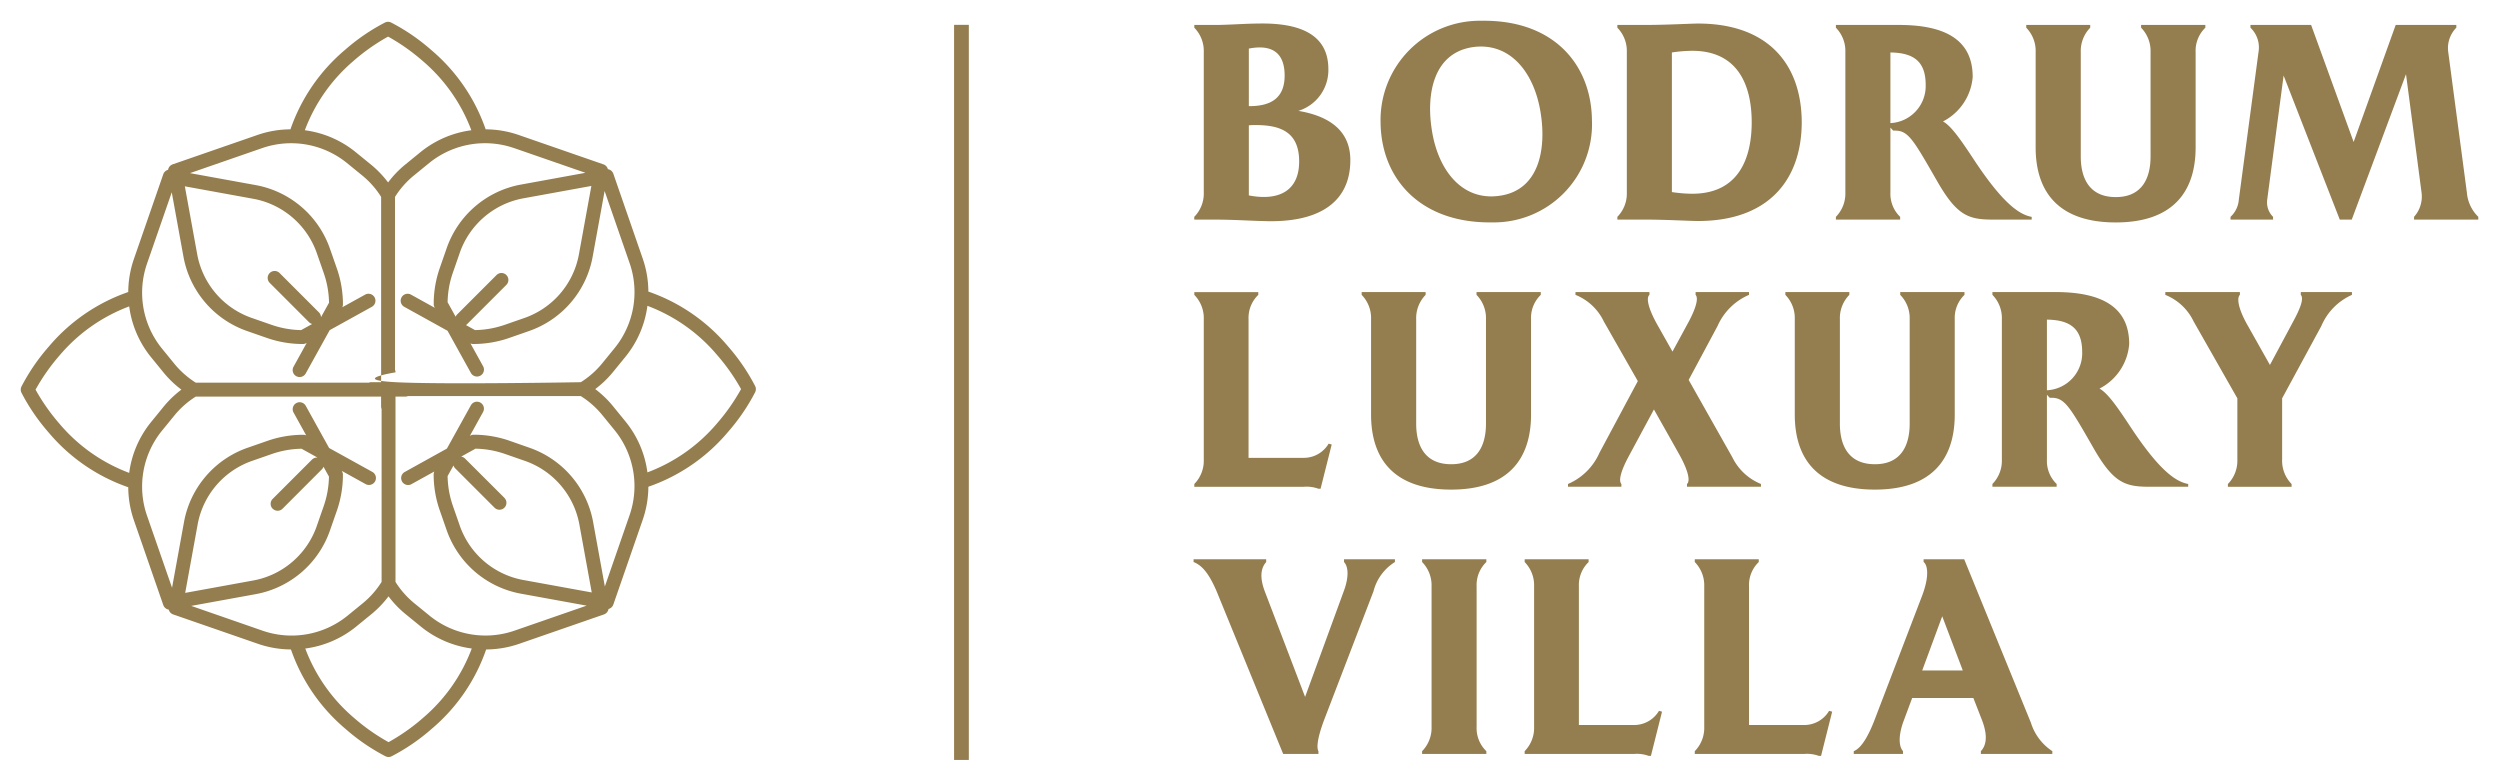
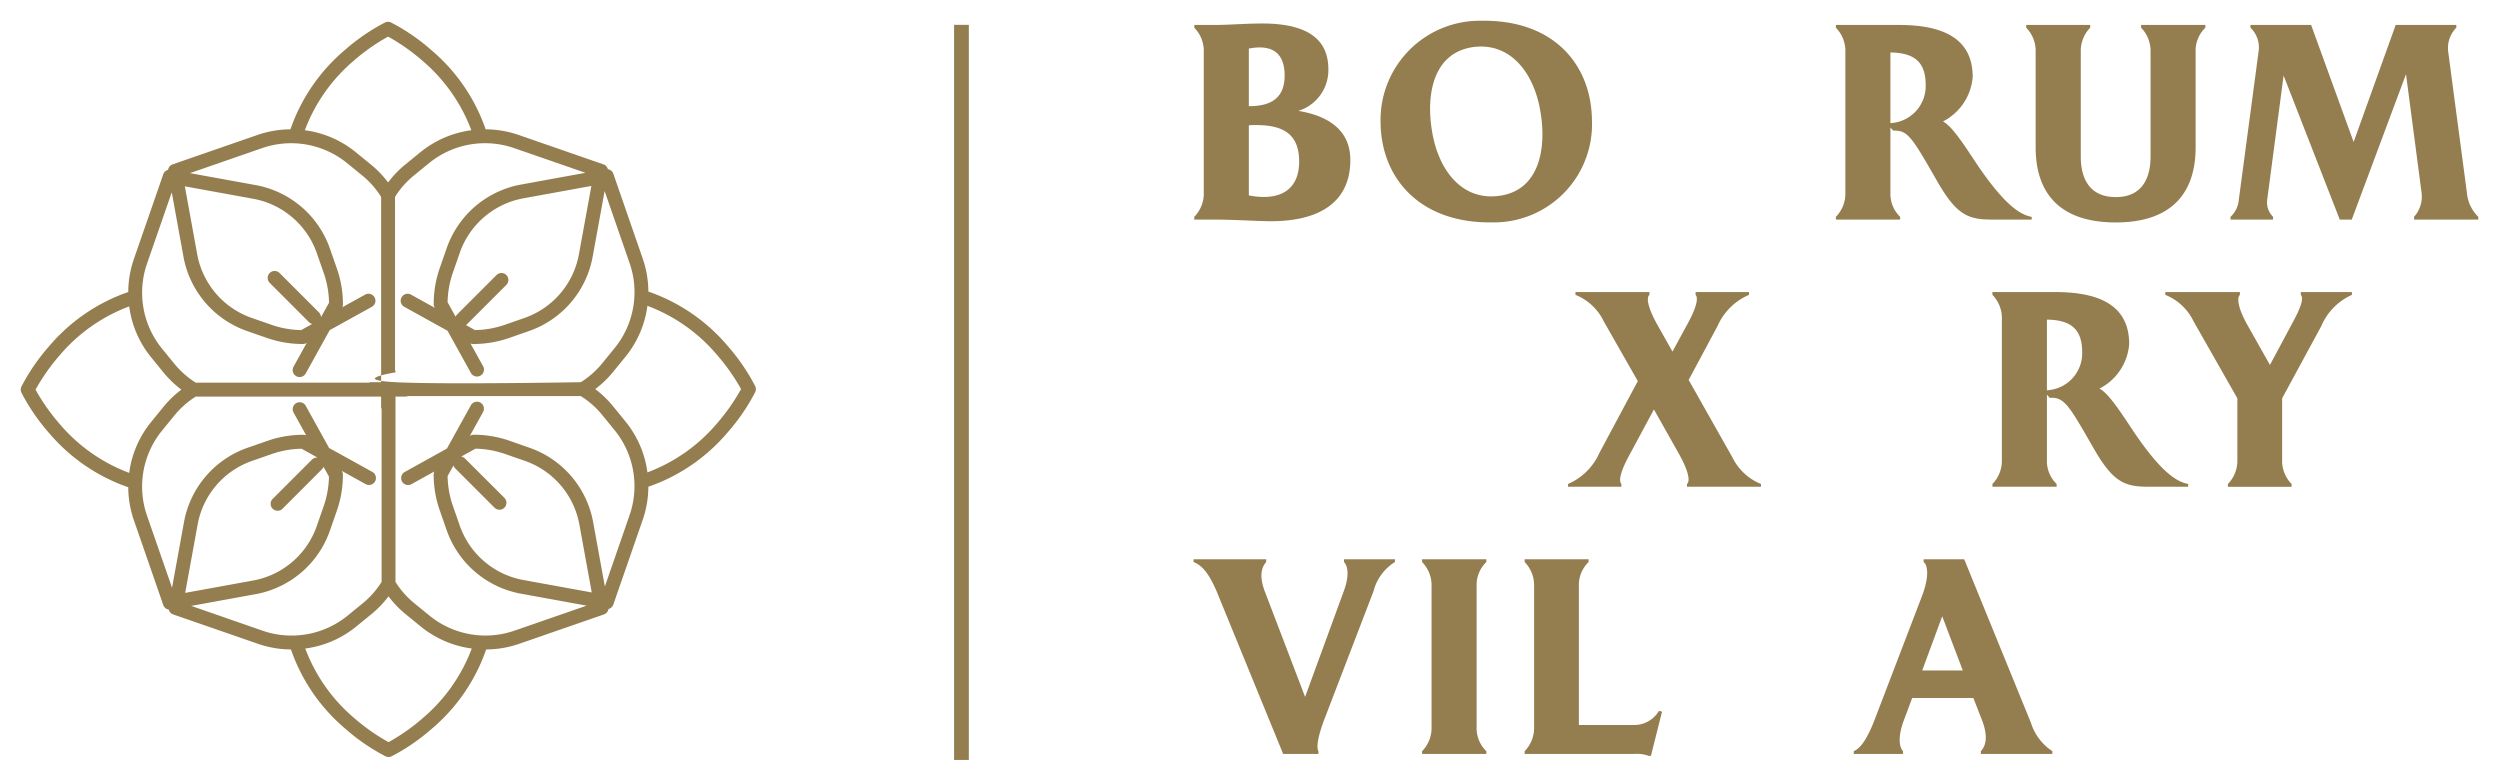
<svg xmlns="http://www.w3.org/2000/svg" width="241" height="75" viewBox="0 0 241 75">
  <defs>
    <clipPath id="clip-logo">
      <rect width="241" height="75" />
    </clipPath>
  </defs>
  <g id="logo" clip-path="url(#clip-logo)">
    <g id="bodrum_luxury_villa_logo_copy-02" data-name="bodrum luxury villa logo copy-02" transform="translate(-344.672 -33.237)">
      <g id="Layer_1" data-name="Layer 1">
        <g id="Group_1" data-name="Group 1">
          <path id="Path_25" data-name="Path 25" d="M0,0A16.258,16.258,0,0,1-6.715,4.73a9.773,9.773,0,0,0-2.1-4.889l-1.223-1.5A9.87,9.87,0,0,0-11.747-3.3a9.833,9.833,0,0,0,1.709-1.637l1.223-1.5a9.785,9.785,0,0,0,2.1-4.89A16.259,16.259,0,0,1,0-6.589,19.272,19.272,0,0,1,2.313-3.3,19.227,19.227,0,0,1,0,0M-8.432,8.848l-2.386,6.883-1.147-6.3a9.363,9.363,0,0,0-6.189-7.1L-20,1.684A10.494,10.494,0,0,0-23.277,1.1h-.007a.6.6,0,0,0-.078.007.714.714,0,0,0-.093-.009.67.67,0,0,0-.325.084l-.052.029,1.273-2.3A.671.671,0,0,0-22.821-2a.67.67,0,0,0-.911.262l-2.312,4.173L-30.109,4.69a.671.671,0,0,0-.263.912.672.672,0,0,0,.588.346.664.664,0,0,0,.324-.084l2.2-1.219c-.009.02-.015.041-.022.061a.641.641,0,0,0-.021.067.673.673,0,0,0-.014.111c0,.012-.005.023-.005.035v0s0,.005,0,.008a10.488,10.488,0,0,0,.582,3.444l.644,1.846a9.36,9.36,0,0,0,7.1,6.19l6.423,1.169-6.958,2.412a8.547,8.547,0,0,1-8.159-1.423l-1.5-1.222A8.463,8.463,0,0,1-31,15.288V-2.576h.949a.669.669,0,0,0,.246-.048h16.669A8.438,8.438,0,0,1-11.077-.81L-9.854.69A8.544,8.544,0,0,1-8.432,8.848M-20.5,7.186-24.3,3.394a.663.663,0,0,0-.369-.186l1.377-.763a9.108,9.108,0,0,1,2.844.506l1.847.643a8.022,8.022,0,0,1,5.312,6.077l1.207,6.634-6.675-1.215a8.022,8.022,0,0,1-6.077-5.311l-.643-1.846a9.182,9.182,0,0,1-.5-2.848l.568-1.024a.662.662,0,0,0,.165.281l3.792,3.793a.673.673,0,0,0,.949,0,.671.671,0,0,0,0-.949m-7.872,21.237a19.188,19.188,0,0,1-3.294,2.312,19.144,19.144,0,0,1-3.3-2.312,16.251,16.251,0,0,1-4.729-6.713,9.781,9.781,0,0,0,4.888-2.1l1.5-1.223a9.87,9.87,0,0,0,1.637-1.709,9.833,9.833,0,0,0,1.637,1.709l1.5,1.222a9.774,9.774,0,0,0,4.888,2.1,16.242,16.242,0,0,1-4.729,6.713m-15.437-8.432L-50.695,17.6l6.3-1.147a9.36,9.36,0,0,0,7.1-6.189l.645-1.848a10.522,10.522,0,0,0,.58-3.275.787.787,0,0,0-.007-.086.714.714,0,0,0,.009-.093.669.669,0,0,0-.084-.324l-.029-.053,2.3,1.274a.666.666,0,0,0,.324.084.672.672,0,0,0,.588-.346.672.672,0,0,0-.262-.912L-37.4,2.379l-2.252-4.066a.671.671,0,0,0-.912-.262.672.672,0,0,0-.262.912l1.219,2.2a.444.444,0,0,0-.061-.022.489.489,0,0,0-.068-.021.65.65,0,0,0-.109-.015c-.012,0-.024,0-.036,0h-.011a10.478,10.478,0,0,0-3.443.582l-1.847.643a9.363,9.363,0,0,0-6.19,7.1l-1.169,6.423L-54.955,8.9A8.549,8.549,0,0,1-53.533.737l1.223-1.5a8.447,8.447,0,0,1,2.059-1.815h17.863v.948a.679.679,0,0,0,.048.247V15.288a8.478,8.478,0,0,1-1.814,2.058l-1.5,1.223a8.547,8.547,0,0,1-8.158,1.422m.977-11.761a.668.668,0,0,0,.948,0L-38.1,4.438a.656.656,0,0,0,.158-.256l.528.954a9.119,9.119,0,0,1-.506,2.844l-.643,1.847a8.02,8.02,0,0,1-6.077,5.311l-6.634,1.208,1.215-6.676a8.019,8.019,0,0,1,5.311-6.076l1.847-.643a9.136,9.136,0,0,1,2.847-.5l1.54.853a.667.667,0,0,0-.534.191l-3.792,3.792a.67.67,0,0,0,0,.948M-56.671,4.778A16.255,16.255,0,0,1-63.387.048,19.327,19.327,0,0,1-65.7-3.247a19.367,19.367,0,0,1,2.313-3.295,16.264,16.264,0,0,1,6.716-4.73,9.759,9.759,0,0,0,2.1,4.889l1.223,1.5A9.827,9.827,0,0,0-51.64-3.247a9.839,9.839,0,0,0-1.709,1.638l-1.223,1.5a9.771,9.771,0,0,0-2.1,4.889m1.716-20.167,2.387-6.884,1.146,6.3a9.361,9.361,0,0,0,6.19,7.1l1.847.644a10.464,10.464,0,0,0,3.275.58h.011a.615.615,0,0,0,.075-.007.562.562,0,0,0,.092.009.675.675,0,0,0,.326-.083l.051-.029-1.273,2.3a.672.672,0,0,0,.262.912.678.678,0,0,0,.324.084.67.67,0,0,0,.588-.347l2.311-4.173,4.066-2.251a.671.671,0,0,0,.261-.912.67.67,0,0,0-.911-.262l-2.2,1.218c.009-.019.015-.04.023-.06s.015-.045.021-.068a.791.791,0,0,0,.013-.109c0-.013.005-.024.005-.037v0s0-.005,0-.007a10.489,10.489,0,0,0-.582-3.444l-.644-1.846a9.36,9.36,0,0,0-7.1-6.19l-6.423-1.169,6.958-2.412A8.547,8.547,0,0,1-35.7-25.11l1.5,1.222a8.465,8.465,0,0,1,1.815,2.059V-3.965h-.948a.659.659,0,0,0-.247.048H-50.251A8.485,8.485,0,0,1-52.31-5.731l-1.223-1.5a8.547,8.547,0,0,1-1.422-8.158m11.831,1.851,3.792,3.793a.663.663,0,0,0,.3.169l-1.065.59a9.148,9.148,0,0,1-2.844-.506l-1.847-.643A8.025,8.025,0,0,1-50.1-16.212l-1.207-6.634,6.676,1.215a8.02,8.02,0,0,1,6.076,5.311l.643,1.846a9.141,9.141,0,0,1,.505,2.847l-.777,1.4a.668.668,0,0,0-.2-.47l-3.792-3.792a.671.671,0,0,0-.949,0,.67.67,0,0,0,0,.948m8.112-21.426a19.227,19.227,0,0,1,3.3-2.313,19.272,19.272,0,0,1,3.294,2.313,16.268,16.268,0,0,1,4.731,6.715,9.776,9.776,0,0,0-4.89,2.1l-1.5,1.223a9.827,9.827,0,0,0-1.636,1.709,9.911,9.911,0,0,0-1.637-1.71l-1.5-1.222a9.772,9.772,0,0,0-4.89-2.1,16.268,16.268,0,0,1,4.731-6.715m15.437,8.432,6.884,2.386L-18.991-23a9.362,9.362,0,0,0-7.1,6.19l-.644,1.848a10.522,10.522,0,0,0-.581,3.274.8.8,0,0,0,.008.087.682.682,0,0,0-.01.092.67.67,0,0,0,.084.325l.029.052-2.3-1.273a.67.67,0,0,0-.911.262.671.671,0,0,0,.261.912l4.174,2.311,2.252,4.066a.669.669,0,0,0,.587.345.666.666,0,0,0,.324-.084.669.669,0,0,0,.262-.911l-1.218-2.2a.436.436,0,0,0,.06.023.589.589,0,0,0,.068.021.65.65,0,0,0,.109.014c.013,0,.024,0,.037,0h.01a10.51,10.51,0,0,0,3.444-.582l1.846-.644a9.361,9.361,0,0,0,6.19-7.1l1.169-6.423,2.412,6.958A8.544,8.544,0,0,1-9.854-7.279l-1.223,1.5a8.463,8.463,0,0,1-2.058,1.815s-13.4.237-17.864,0,0-.949,0-.949a.678.678,0,0,0-.048-.246V-21.829a8.442,8.442,0,0,1,1.815-2.058l1.5-1.223a8.544,8.544,0,0,1,8.158-1.422m-.736,12.239a.669.669,0,0,0-.949,0L-25.052-10.5a.658.658,0,0,0-.149.227l-.777-1.4a9.148,9.148,0,0,1,.506-2.844l.643-1.848a8.025,8.025,0,0,1,6.077-5.311l6.634-1.207-1.215,6.675a8.022,8.022,0,0,1-5.311,6.077l-1.846.643a9.14,9.14,0,0,1-2.847.5l-.869-.481a.676.676,0,0,0,.1-.084l3.792-3.792a.67.67,0,0,0,0-.948M3.674-3.584A19.2,19.2,0,0,0,1.042-7.436,17.48,17.48,0,0,0-6.625-12.7a9.841,9.841,0,0,0-.54-3.172L-10-24.058a.67.67,0,0,0-.526-.442.669.669,0,0,0-.427-.463L-19.136-27.8a9.836,9.836,0,0,0-3.172-.54,17.479,17.479,0,0,0-5.268-7.666,19.18,19.18,0,0,0-3.852-2.633.668.668,0,0,0-.579,0,19.211,19.211,0,0,0-3.852,2.633,17.47,17.47,0,0,0-5.267,7.666,9.842,9.842,0,0,0-3.173.54l-8.182,2.836a.668.668,0,0,0-.441.526.669.669,0,0,0-.464.427l-2.836,8.182a9.863,9.863,0,0,0-.54,3.172,17.485,17.485,0,0,0-7.666,5.268,19.231,19.231,0,0,0-2.633,3.852.675.675,0,0,0,0,.579A19.231,19.231,0,0,0-64.428.895a17.485,17.485,0,0,0,7.666,5.268,9.873,9.873,0,0,0,.54,3.172l2.836,8.182a.671.671,0,0,0,.527.442.67.67,0,0,0,.426.463l8.182,2.836a9.875,9.875,0,0,0,3.173.541,17.48,17.48,0,0,0,5.267,7.665A19.179,19.179,0,0,0-31.959,32.1a.672.672,0,0,0,.29.066.664.664,0,0,0,.289-.066,19.179,19.179,0,0,0,3.852-2.633A17.48,17.48,0,0,0-22.261,21.8a9.871,9.871,0,0,0,3.173-.541l8.182-2.836a.671.671,0,0,0,.442-.526A.667.667,0,0,0-10,17.469l2.836-8.182a9.847,9.847,0,0,0,.54-3.173A17.488,17.488,0,0,0,1.042.847,19.2,19.2,0,0,0,3.674-3.005a.668.668,0,0,0,0-.579" transform="translate(413.798 74.045)" fill="#947d4e" />
          <path id="Path_26" data-name="Path 26" d="M114.28-35.237H115.7V-106.1H114.28Z" transform="translate(322.366 141.732)" fill="#947d4e" />
          <path id="Path_27" data-name="Path 27" d="M0,0C0-2.842-1.8-3.512-4.182-3.512a5.341,5.341,0,0,0-.67.027V3.271C-1.77,3.86,0,2.681,0,0M-4.852-10.885v5.55H-4.8c2.011,0,3.4-.724,3.4-2.949,0-2.359-1.394-3-3.458-2.6M4.933-.134c0,4.129-3.11,6.112-8.5,5.871-.644,0-2.789-.134-4.4-.134h-2.145V5.335A3.2,3.2,0,0,0-9.195,3V-10.563a3.192,3.192,0,0,0-.912-2.332v-.268h2.145c.992,0,2.976-.134,3.941-.134C.295-13.4,2.815-12.118,2.815-8.9A4.114,4.114,0,0,1-.08-4.879c2.574.428,5.013,1.635,5.013,4.745" transform="translate(469.911 48.805)" fill="#947d4e" />
          <path id="Path_28" data-name="Path 28" d="M0,0C-.589-3.941-2.949-6.943-6.595-6.407c-3.753.59-4.45,4.5-3.914,7.935.59,3.941,2.949,6.944,6.595,6.381C-.161,7.346.536,3.432,0,0M-4.665,10.482c-6.97.107-10.723-4.235-10.777-9.624A9.565,9.565,0,0,1-5.71-8.954C1.26-9.061,4.879-4.718,4.933.644a9.459,9.459,0,0,1-9.6,9.838" transform="translate(493.202 44.193)" fill="#947d4e" />
-           <path id="Path_29" data-name="Path 29" d="M0,0C0-3.431-1.233-6.89-5.737-6.89a13.83,13.83,0,0,0-1.957.161V6.729a13.679,13.679,0,0,0,1.957.161C-1.233,6.89,0,3.432,0,0M4.825,0c-.027,5.737-3.378,9.518-10,9.518-.778,0-3.083-.135-4.987-.135h-2.788V9.115a3.194,3.194,0,0,0,.912-2.332V-6.782a3.2,3.2,0,0,0-.912-2.333v-.268h2.788c1.957,0,4.343-.134,4.987-.134,6.621,0,9.972,3.78,10,9.517" transform="translate(513.536 45.024)" fill="#947d4e" />
          <path id="Path_30" data-name="Path 30" d="M0,0A3.579,3.579,0,0,0,3.4-3.673C3.4-5.845,2.359-6.782,0-6.809ZM13.619,9.035V9.3H9.812C7.453,9.3,6.354,8.847,4.45,5.5,2.2,1.582,1.716.724.456.724H.268L0,.429V6.7A3.068,3.068,0,0,0,.938,9.035V9.3H-5.255V9.035A3.2,3.2,0,0,0-4.343,6.7V-6.863a3.189,3.189,0,0,0-.912-2.332v-.268H.831c4.584,0,7.1,1.527,7.1,5.013A5.288,5.288,0,0,1,5.067-.161c.858.456,1.93,2.091,3.19,4,2.681,3.994,4.209,4.986,5.362,5.2" transform="translate(526.908 45.105)" fill="#947d4e" />
          <path id="Path_31" data-name="Path 31" d="M0,0V.268A3.068,3.068,0,0,0-.938,2.6V11.8c0,4.371-2.279,7.239-7.7,7.239-5.442,0-7.721-2.868-7.721-7.239V2.6A3.2,3.2,0,0,0-17.265.268V0H-11.1V.268A3.2,3.2,0,0,0-12.01,2.6V12.68c0,2.145.858,3.915,3.377,3.915,2.493,0,3.351-1.77,3.351-3.915V2.6A3.2,3.2,0,0,0-6.193.268V0Z" transform="translate(557.268 35.641)" fill="#947d4e" />
          <path id="Path_32" data-name="Path 32" d="M0,0V.268H-6.193V0a2.925,2.925,0,0,0,.724-2.333l-1.5-11.42L-12.2.268h-1.153l-5.415-13.887L-20.348-1.663A1.952,1.952,0,0,0-19.785,0V.268h-4.1V0a2.491,2.491,0,0,0,.8-1.663l1.9-14.234a2.625,2.625,0,0,0-.778-2.333V-18.5h5.845l4.1,11.286L-7.962-18.5h5.844v.268A2.794,2.794,0,0,0-2.9-15.9L-1.1-2.333A3.658,3.658,0,0,0,0,0" transform="translate(583.58 54.139)" fill="#947d4e" />
-           <path id="Path_33" data-name="Path 33" d="M0,0-1.073,4.262h-.214a3.3,3.3,0,0,0-1.394-.187H-13.244V3.807a3.2,3.2,0,0,0,.912-2.333V-12.091a3.2,3.2,0,0,0-.912-2.333v-.267h6.166v.267a3.071,3.071,0,0,0-.938,2.333V1.286h5.335A2.768,2.768,0,0,0-.295-.081Z" transform="translate(473.048 76.087)" fill="#947d4e" />
-           <path id="Path_34" data-name="Path 34" d="M0,0V.268A3.065,3.065,0,0,0-.938,2.6V11.8c0,4.371-2.279,7.239-7.7,7.239-5.442,0-7.721-2.868-7.721-7.239V2.6A3.193,3.193,0,0,0-17.265.268V0H-11.1V.268A3.2,3.2,0,0,0-12.01,2.6V12.68c0,2.145.857,3.914,3.377,3.914,2.493,0,3.351-1.769,3.351-3.914V2.6A3.193,3.193,0,0,0-6.193.268V0Z" transform="translate(493.202 61.395)" fill="#947d4e" />
          <path id="Path_35" data-name="Path 35" d="M0,0H-7.131V-.268c.3-.242.214-1.153-.8-2.949l-2.386-4.236-2.467,4.584c-.643,1.207-.992,2.252-.67,2.6V0H-18.6V-.268a5.82,5.82,0,0,0,3.029-3l3.7-6.917-3.271-5.737A5.15,5.15,0,0,0-17.881-18.5v-.267h7.131v.267c-.3.242-.214,1.153.8,2.95l1.421,2.52L-6.97-15.9c.643-1.206.992-2.252.67-2.6v-.267h5.148v.267a5.821,5.821,0,0,0-3.03,3L-6.97-10.3l4.209,7.453A5.276,5.276,0,0,0,0-.268Z" transform="translate(514.428 80.161)" fill="#947d4e" />
-           <path id="Path_36" data-name="Path 36" d="M0,0V.268A3.065,3.065,0,0,0-.938,2.6V11.8c0,4.371-2.279,7.239-7.7,7.239-5.442,0-7.721-2.868-7.721-7.239V2.6A3.193,3.193,0,0,0-17.265.268V0H-11.1V.268A3.192,3.192,0,0,0-12.011,2.6V12.68c0,2.145.858,3.914,3.378,3.914,2.493,0,3.351-1.769,3.351-3.914V2.6A3.193,3.193,0,0,0-6.193.268V0Z" transform="translate(534.047 61.395)" fill="#947d4e" />
          <path id="Path_37" data-name="Path 37" d="M0,0A3.579,3.579,0,0,0,3.4-3.673C3.4-5.845,2.359-6.783,0-6.81ZM13.619,9.035V9.3H9.812C7.453,9.3,6.354,8.847,4.45,5.5,2.2,1.582,1.716.724.456.724H.268L0,.429V6.7A3.068,3.068,0,0,0,.938,9.035V9.3H-5.254V9.035A3.2,3.2,0,0,0-4.343,6.7V-6.863A3.2,3.2,0,0,0-5.254-9.2v-.267H.831c4.584,0,7.1,1.527,7.1,5.013A5.288,5.288,0,0,1,5.067-.161C5.925.295,7,1.93,8.257,3.833c2.681,4,4.209,4.987,5.362,5.2" transform="translate(541.995 70.859)" fill="#947d4e" />
          <path id="Path_38" data-name="Path 38" d="M0,0V.268a5.728,5.728,0,0,0-2.949,3l-3.78,6.97v5.925A3.19,3.19,0,0,0-5.817,18.5v.268h-6.14V18.5a3.194,3.194,0,0,0,.912-2.332V10.241l-4.209-7.4A5.145,5.145,0,0,0-17.989.268V0H-10.8V.268c-.268.241-.268,1.152.751,2.949l2.144,3.806,2.226-4.155c.7-1.286,1.072-2.252.75-2.6V0Z" transform="translate(571.398 61.395)" fill="#947d4e" />
          <path id="Path_39" data-name="Path 39" d="M0,0V.268A4.673,4.673,0,0,0-2.064,3.083L-6.756,15.308c-.858,2.225-.75,2.975-.617,3.19v.268h-3.4l-6.461-15.79C-17.8,1.715-18.417.643-19.41.268V0h7V.268c-.428.482-.723,1.314-.107,2.9L-8.659,13.27-4.933,3.083C-4.451,1.8-4.451.75-4.906.268V0Z" transform="translate(479.142 87.15)" fill="#947d4e" />
          <path id="Path_40" data-name="Path 40" d="M0,0V13.565A3.068,3.068,0,0,0,.938,15.9v.268H-5.255V15.9a3.2,3.2,0,0,0,.912-2.333V0a3.2,3.2,0,0,0-.912-2.333V-2.6H.938v.267A3.068,3.068,0,0,0,0,0" transform="translate(487.018 89.75)" fill="#947d4e" />
          <path id="Path_41" data-name="Path 41" d="M0,0-1.072,4.263h-.215a3.284,3.284,0,0,0-1.394-.188H-13.243V3.807a3.2,3.2,0,0,0,.911-2.332V-12.091a3.2,3.2,0,0,0-.911-2.332v-.268h6.165v.268a3.068,3.068,0,0,0-.938,2.332V1.287h5.335A2.774,2.774,0,0,0-.294-.08Z" transform="translate(504.892 101.841)" fill="#947d4e" />
-           <path id="Path_42" data-name="Path 42" d="M0,0-1.072,4.263h-.215a3.284,3.284,0,0,0-1.394-.188H-13.244V3.807a3.194,3.194,0,0,0,.912-2.332V-12.091a3.192,3.192,0,0,0-.912-2.332v-.268h6.167v.268a3.064,3.064,0,0,0-.939,2.332V1.287h5.335A2.77,2.77,0,0,0-.295-.08Z" transform="translate(521.293 101.841)" fill="#947d4e" />
          <path id="Path_43" data-name="Path 43" d="M0,0-1.984-5.228-3.914,0ZM1.743,8.043V7.775c.455-.483.723-1.341.134-2.923l-.858-2.2h-5.9l-.858,2.305c-.456,1.288-.456,2.333-.027,2.816v.268h-4.745V7.775c.751-.3,1.394-1.475,1.93-2.816L-3.941-7.158c.831-2.171.456-3.11.161-3.3v-.267H.134L6.568,5.04A5.069,5.069,0,0,0,8.632,7.775v.268Z" transform="translate(533.886 97.873)" fill="#947d4e" />
        </g>
      </g>
    </g>
  </g>
</svg>